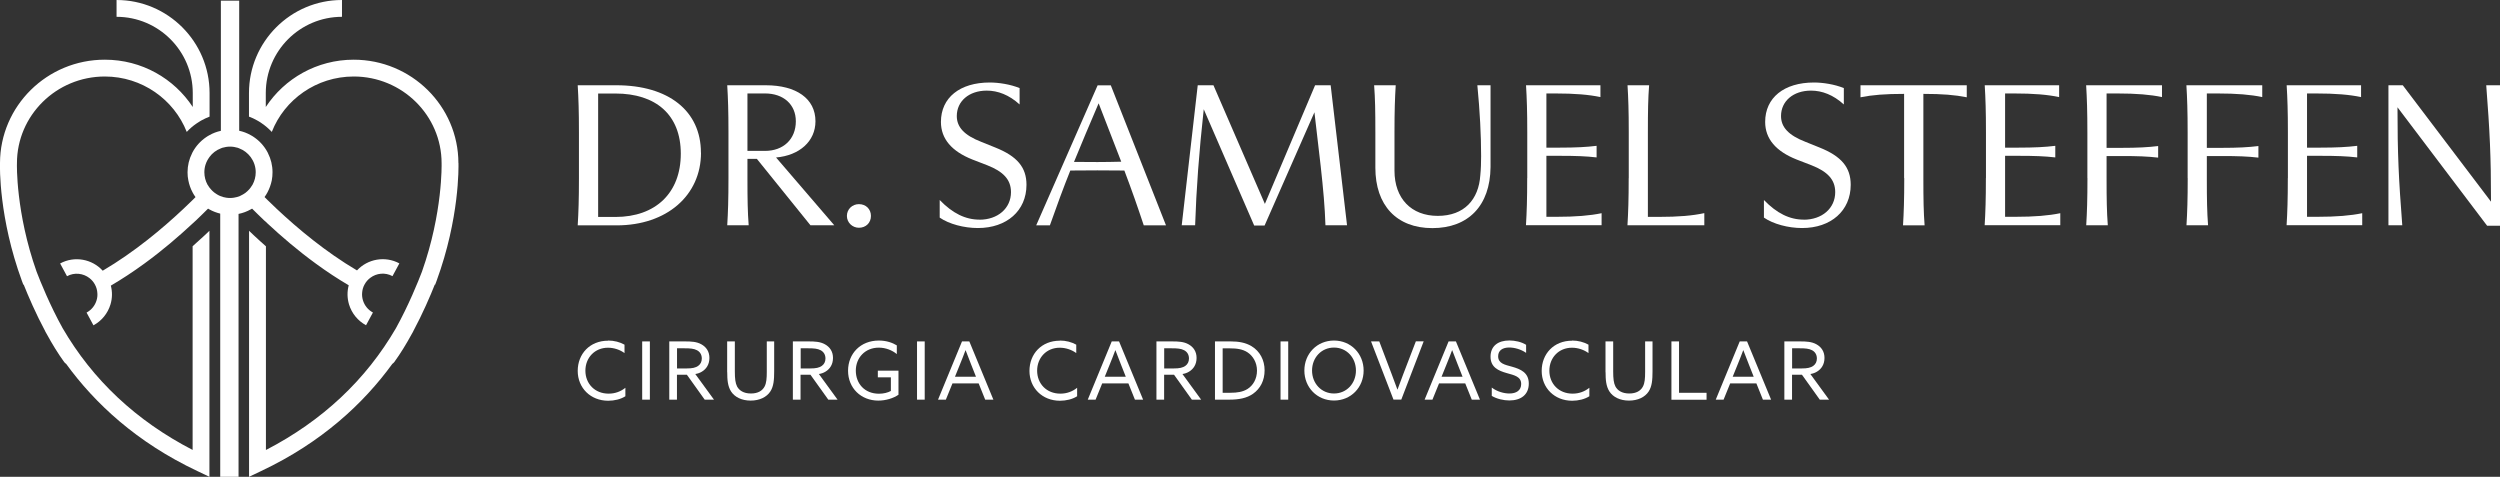
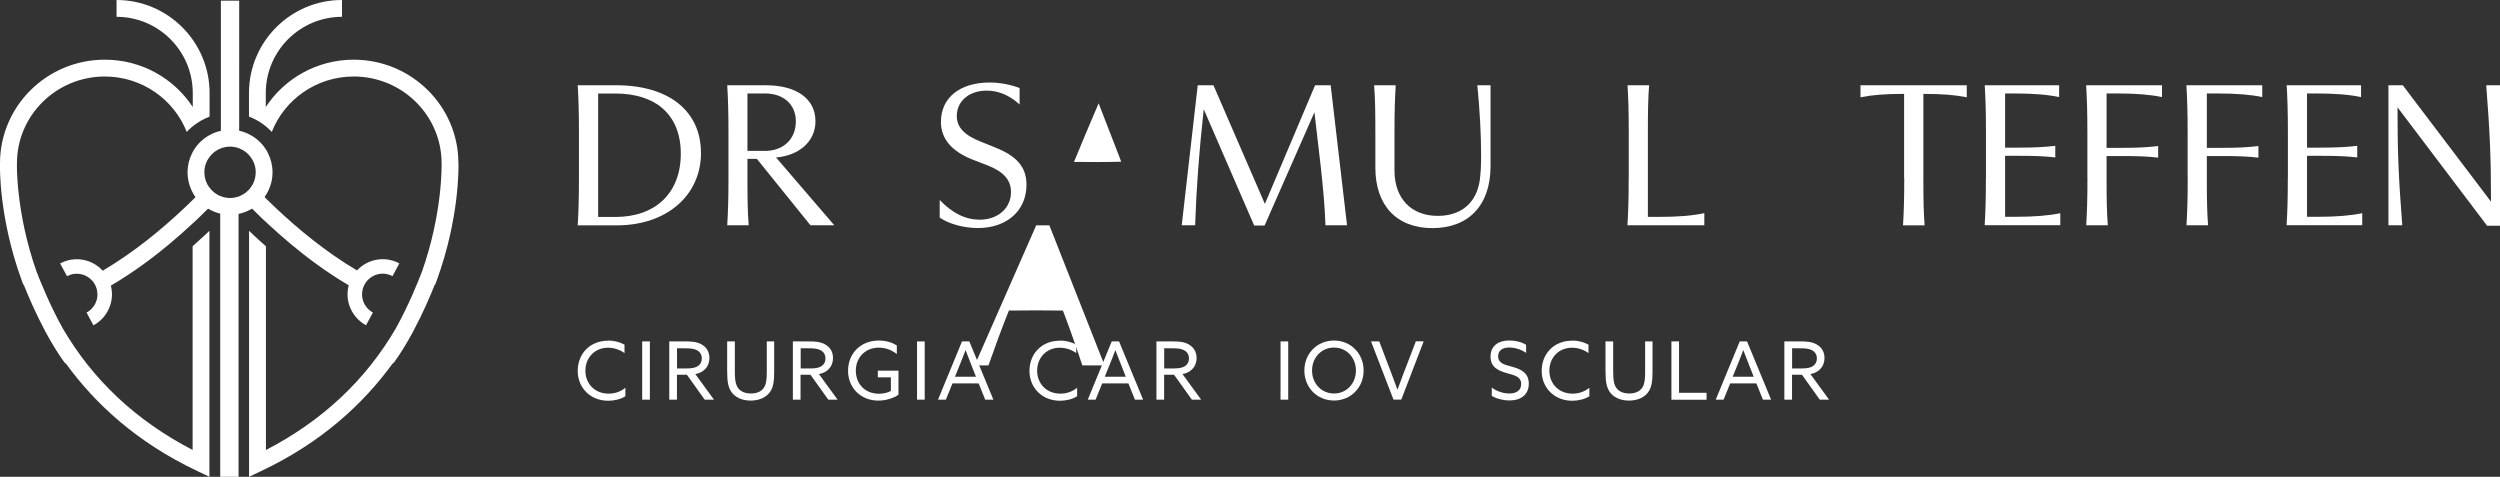
<svg xmlns="http://www.w3.org/2000/svg" id="Layer_2" viewBox="0 0 345.11 65.82">
  <rect x="0" y="0" width="345.11" height="65.82" fill="#333333" stroke="none" />
  <defs>
    <style>.cls-1{fill:#fff;}</style>
  </defs>
  <g id="Camada_1">
    <path class="cls-1" d="M96.77,21.08c0,5.91-4.75,10.03-11.63,10.03h-5.39c.11-1.82.17-3.54.17-6.52v-6.27c0-3.01-.06-4.7-.17-6.55h5.33c7.21,0,11.68,3.54,11.68,9.31ZM84.95,29.95c5.58,0,9.03-3.34,9.03-8.73s-3.45-8.31-9.03-8.31h-2.38v17.04h2.38Z" />
    <path class="cls-1" d="M100.56,24.59v-6.3c0-2.98-.06-4.7-.17-6.52h5.33c4.17,0,6.85,1.82,6.85,4.97,0,2.76-2.21,4.72-5.44,5l8.04,9.36h-3.29l-7.4-9.17h-1.3v2.65c0,3.01.03,4.67.17,6.52h-2.96c.11-1.82.17-3.51.17-6.52ZM105.61,20.83c2.51,0,4.25-1.6,4.25-4.09,0-2.32-1.71-3.84-4.25-3.84h-2.43v7.93h2.43Z" />
-     <path class="cls-1" d="M116.91,29.81c0-.94.75-1.63,1.66-1.63.97,0,1.66.69,1.66,1.63s-.69,1.63-1.66,1.63c-.91,0-1.66-.72-1.66-1.63Z" />
    <path class="cls-1" d="M135.2,30.33c2.54,0,4.36-1.57,4.36-3.81,0-1.74-1.08-2.84-3.26-3.7l-2.07-.8c-2.84-1.13-4.34-2.84-4.34-5.19,0-3.34,2.6-5.44,6.74-5.44,1.24,0,2.84.25,4.12.77v2.26c-1.46-1.33-3.01-1.91-4.53-1.91-2.46,0-4.14,1.46-4.14,3.51,0,1.52,1.02,2.65,3.37,3.56l1.91.77c3.07,1.22,4.34,2.76,4.34,5.16,0,3.59-2.73,5.97-6.71,5.97-1.91,0-3.98-.55-5.27-1.44v-2.43c1.79,1.85,3.56,2.71,5.5,2.71Z" />
-     <path class="cls-1" d="M143.04,31.11l8.48-19.33h1.82l7.62,19.33h-3.07c-.83-2.51-1.68-4.94-2.68-7.57-2.4-.03-5.03-.03-7.46,0-.94,2.35-1.85,4.81-2.82,7.57h-1.91ZM154.78,22.32l-3.12-8.06c-1.27,2.98-2.38,5.58-3.4,8.09,2.07.03,4.39.03,6.52-.03Z" />
+     <path class="cls-1" d="M143.04,31.11h1.82l7.62,19.33h-3.07c-.83-2.51-1.68-4.94-2.68-7.57-2.4-.03-5.03-.03-7.46,0-.94,2.35-1.85,4.81-2.82,7.57h-1.91ZM154.78,22.32l-3.12-8.06c-1.27,2.98-2.38,5.58-3.4,8.09,2.07.03,4.39.03,6.52-.03Z" />
    <path class="cls-1" d="M165.36,11.77h2.15l7.1,16.38,6.93-16.38h2.15l2.26,19.33h-2.98c-.08-2.49-.3-4.94-.66-8.2l-.86-7.4-6.88,15.63h-1.44l-6.96-16.05c-.66,6.05-1.02,10.94-1.19,16.02h-1.85l2.21-19.33Z" />
    <path class="cls-1" d="M197.73,31.49c-4.94,0-7.87-3.15-7.87-8.34v-4.86c0-3.04-.03-4.67-.17-6.52h2.98c-.11,1.82-.17,3.51-.17,6.52v5.27c0,3.84,2.32,6.24,5.97,6.24s5.66-2.24,5.88-5.63c.08-.77.11-1.74.11-2.62,0-2.84-.17-6.19-.52-9.78h1.82v11.3c-.05,5.33-3.07,8.42-8.04,8.42Z" />
-     <path class="cls-1" d="M210.83,24.59v-6.27c0-3.01-.06-4.7-.17-6.55h10.27v1.63c-1.6-.33-3.45-.5-6.3-.5h-1.16v7.48h1.85c2.21,0,3.7-.08,5.08-.25v1.6c-1.46-.17-2.9-.22-5.08-.22h-1.85v8.42h1.3c2.82,0,4.72-.17,6.32-.5v1.66h-10.44c.11-1.82.17-3.54.17-6.52Z" />
    <path class="cls-1" d="M224.84,24.59v-6.3c0-3.01-.06-4.7-.17-6.52h2.98c-.14,1.85-.17,3.51-.17,6.52v11.65h1.46c2.82,0,4.7-.17,6.33-.52v1.68h-10.61c.11-1.82.17-3.54.17-6.52Z" />
-     <path class="cls-1" d="M248.98,30.33c2.54,0,4.36-1.57,4.36-3.81,0-1.74-1.08-2.84-3.26-3.7l-2.07-.8c-2.84-1.13-4.34-2.84-4.34-5.19,0-3.34,2.6-5.44,6.74-5.44,1.24,0,2.84.25,4.12.77v2.26c-1.46-1.33-3.01-1.91-4.53-1.91-2.46,0-4.14,1.46-4.14,3.51,0,1.52,1.02,2.65,3.37,3.56l1.91.77c3.07,1.22,4.34,2.76,4.34,5.16,0,3.59-2.73,5.97-6.71,5.97-1.91,0-3.98-.55-5.27-1.44v-2.43c1.79,1.85,3.56,2.71,5.5,2.71Z" />
    <path class="cls-1" d="M262.85,24.59v-11.63c-2.6,0-4.39.14-6.02.47v-1.66h14.67v1.66c-1.63-.33-3.4-.47-5.99-.47v11.63c0,3.01.03,4.67.17,6.52h-2.98c.11-1.82.17-3.51.17-6.52Z" />
    <path class="cls-1" d="M274.15,24.59v-6.27c0-3.01-.06-4.7-.17-6.55h10.27v1.63c-1.6-.33-3.45-.5-6.3-.5h-1.16v7.48h1.85c2.21,0,3.7-.08,5.08-.25v1.6c-1.46-.17-2.9-.22-5.08-.22h-1.85v8.42h1.3c2.82,0,4.72-.17,6.32-.5v1.66h-10.44c.11-1.82.17-3.54.17-6.52Z" />
    <path class="cls-1" d="M288.15,24.59v-6.27c0-3.01-.06-4.7-.17-6.55h10.47v1.63c-1.6-.33-3.45-.5-6.27-.5h-1.38v7.51h2.07c2.21,0,3.67-.08,5.05-.25v1.6c-1.44-.17-2.87-.22-5.05-.22h-2.07v3.04c0,3.01.03,4.67.17,6.52h-2.98c.11-1.82.17-3.51.17-6.52Z" />
    <path class="cls-1" d="M301.99,24.59v-6.27c0-3.01-.06-4.7-.17-6.55h10.47v1.63c-1.6-.33-3.45-.5-6.27-.5h-1.38v7.51h2.07c2.21,0,3.67-.08,5.05-.25v1.6c-1.44-.17-2.87-.22-5.05-.22h-2.07v3.04c0,3.01.03,4.67.17,6.52h-2.98c.11-1.82.17-3.51.17-6.52Z" />
    <path class="cls-1" d="M315.83,24.59v-6.27c0-3.01-.06-4.7-.17-6.55h10.27v1.63c-1.6-.33-3.45-.5-6.3-.5h-1.16v7.48h1.85c2.21,0,3.7-.08,5.08-.25v1.6c-1.46-.17-2.9-.22-5.08-.22h-1.85v8.42h1.3c2.82,0,4.72-.17,6.32-.5v1.66h-10.44c.11-1.82.17-3.54.17-6.52Z" />
    <path class="cls-1" d="M329.7,11.77h1.99l12.18,16.07c0-6.3-.17-9.67-.66-16.07h1.91v19.39h-1.79l-12.37-16.35c0,6.52.17,9.92.66,16.29h-1.91V11.77Z" />
    <path class="cls-1" d="M83.94,47.01c.84,0,1.63.21,2.27.57v1.16c-.6-.44-1.42-.74-2.28-.74-1.83,0-3.12,1.38-3.12,3.17s1.29,3.17,3.21,3.17c.89,0,1.68-.3,2.31-.81v1.17c-.64.41-1.52.62-2.37.62-2.44,0-4.21-1.77-4.21-4.12s1.67-4.17,4.19-4.17Z" />
    <path class="cls-1" d="M88.65,47.13h1.06v8.04h-1.06v-8.04Z" />
    <path class="cls-1" d="M92.4,47.13h2.18c.81,0,1.59.03,2.24.4.67.37,1.11.99,1.11,1.88s-.42,1.52-1.03,1.89c-.29.18-.59.28-.92.33l2.58,3.54h-1.28l-2.46-3.44h-1.37v3.44h-1.06v-8.04ZM94.82,50.86c.71,0,1.21-.09,1.58-.37.3-.22.48-.56.48-1,0-.51-.23-.91-.66-1.14-.43-.23-.94-.27-1.72-.27h-1.04v2.78h1.37Z" />
    <path class="cls-1" d="M100.38,51.38v-4.25h1.06v4.14c0,.99.07,1.61.31,2.08.28.52.86.97,1.91.97.98,0,1.58-.38,1.89-.97.25-.48.3-1.12.3-2.03v-4.19h1.02v4.13c0,1.17-.07,2.07-.53,2.78-.51.78-1.48,1.26-2.72,1.26s-2.2-.49-2.7-1.26c-.47-.72-.53-1.65-.53-2.65Z" />
    <path class="cls-1" d="M109.46,47.13h2.18c.81,0,1.59.03,2.24.4.67.37,1.11.99,1.11,1.88s-.42,1.52-1.03,1.89c-.29.18-.59.28-.92.33l2.58,3.54h-1.28l-2.46-3.44h-1.37v3.44h-1.06v-8.04ZM111.89,50.86c.71,0,1.21-.09,1.58-.37.3-.22.48-.56.48-1,0-.51-.23-.91-.66-1.14-.43-.23-.94-.27-1.72-.27h-1.04v2.78h1.37Z" />
    <path class="cls-1" d="M121.33,47.01c1.04,0,1.89.31,2.47.67v1.2c-.64-.53-1.53-.89-2.49-.89-1.89,0-3.17,1.4-3.17,3.17s1.2,3.19,3.2,3.19c.62,0,1.2-.14,1.64-.38v-1.88h-1.8v-.92h2.85v3.32c-.71.49-1.75.81-2.79.81-2.38,0-4.17-1.73-4.17-4.12s1.74-4.17,4.24-4.17Z" />
    <path class="cls-1" d="M126.59,47.13h1.06v8.04h-1.06v-8.04Z" />
    <path class="cls-1" d="M132.8,47.13h1.01l3.32,8.04h-1.13l-.9-2.24h-3.62l-.91,2.24h-1.08l3.31-8.04ZM131.84,52.01h2.89l-.66-1.67c-.26-.64-.52-1.33-.77-1.99h-.02c-.24.66-.51,1.33-.79,2.02l-.66,1.63Z" />
    <path class="cls-1" d="M146.3,47.01c.84,0,1.63.21,2.27.57v1.16c-.6-.44-1.42-.74-2.28-.74-1.83,0-3.12,1.38-3.12,3.17s1.29,3.17,3.21,3.17c.89,0,1.68-.3,2.31-.81v1.17c-.64.41-1.52.62-2.37.62-2.44,0-4.21-1.77-4.21-4.12s1.67-4.17,4.19-4.17Z" />
    <path class="cls-1" d="M153.47,47.13h1.01l3.32,8.04h-1.13l-.9-2.24h-3.62l-.91,2.24h-1.08l3.31-8.04ZM152.52,52.01h2.89l-.66-1.67c-.26-.64-.52-1.33-.77-1.99h-.02c-.24.66-.51,1.33-.79,2.02l-.66,1.63Z" />
    <path class="cls-1" d="M159.65,47.13h2.18c.81,0,1.59.03,2.24.4.67.37,1.11.99,1.11,1.88s-.42,1.52-1.03,1.89c-.29.18-.59.28-.92.33l2.58,3.54h-1.28l-2.46-3.44h-1.37v3.44h-1.06v-8.04ZM162.07,50.86c.71,0,1.21-.09,1.58-.37.3-.22.48-.56.48-1,0-.51-.23-.91-.66-1.14-.43-.23-.94-.27-1.72-.27h-1.04v2.78h1.37Z" />
-     <path class="cls-1" d="M167.72,47.13h2.21c1.07,0,2.03.17,2.84.66,1.16.7,1.8,1.93,1.8,3.33s-.58,2.52-1.6,3.24c-.86.6-1.92.81-3.31.81h-1.94v-8.04ZM169.83,54.22c.97,0,1.74-.12,2.39-.53.77-.49,1.3-1.4,1.3-2.53s-.57-2.03-1.29-2.51c-.7-.47-1.56-.56-2.42-.56h-1.03v6.13h1.06Z" />
    <path class="cls-1" d="M176.77,47.13h1.06v8.04h-1.06v-8.04Z" />
    <path class="cls-1" d="M184.15,47.01c2.33,0,4.09,1.81,4.09,4.14s-1.75,4.14-4.09,4.14-4.09-1.81-4.09-4.14,1.75-4.14,4.09-4.14ZM184.15,54.32c1.75,0,3.03-1.4,3.03-3.17s-1.28-3.17-3.03-3.17-3.03,1.4-3.03,3.17,1.28,3.17,3.03,3.17Z" />
    <path class="cls-1" d="M189.27,47.13h1.13l1.71,4.51c.27.7.52,1.39.79,2.13h.02c.27-.73.53-1.44.81-2.17l1.72-4.48h1.08l-3.09,8.04h-1.08l-3.1-8.04Z" />
-     <path class="cls-1" d="M199.97,47.13h1.01l3.32,8.04h-1.13l-.9-2.24h-3.62l-.91,2.24h-1.08l3.31-8.04ZM199.01,52.01h2.89l-.66-1.67c-.26-.64-.52-1.33-.77-1.99h-.02c-.24.66-.51,1.33-.79,2.02l-.66,1.63Z" />
    <path class="cls-1" d="M205.93,53.5c.75.58,1.72.82,2.43.82.96,0,1.63-.43,1.63-1.31,0-1.03-.94-1.21-2-1.51-1.13-.32-2.23-.79-2.23-2.26s1.03-2.24,2.6-2.24c.76,0,1.67.19,2.31.6v1.11c-.73-.51-1.64-.74-2.33-.74-.9,0-1.53.39-1.53,1.21,0,1,.93,1.17,1.91,1.44,1.17.33,2.32.8,2.32,2.33s-1.08,2.33-2.69,2.33c-.78,0-1.72-.21-2.42-.63v-1.16Z" />
    <path class="cls-1" d="M217.01,47.01c.84,0,1.63.21,2.27.57v1.16c-.6-.44-1.42-.74-2.28-.74-1.83,0-3.12,1.38-3.12,3.17s1.29,3.17,3.21,3.17c.89,0,1.68-.3,2.31-.81v1.17c-.64.41-1.52.62-2.37.62-2.44,0-4.21-1.77-4.21-4.12s1.67-4.17,4.19-4.17Z" />
    <path class="cls-1" d="M221.63,51.38v-4.25h1.06v4.14c0,.99.07,1.61.31,2.08.28.52.86.97,1.91.97.98,0,1.58-.38,1.89-.97.25-.48.3-1.12.3-2.03v-4.19h1.02v4.13c0,1.17-.07,2.07-.53,2.78-.51.78-1.48,1.26-2.72,1.26s-2.2-.49-2.7-1.26c-.47-.72-.53-1.65-.53-2.65Z" />
    <path class="cls-1" d="M230.72,47.13h1.06v7.09h3.8v.96h-4.85v-8.04Z" />
    <path class="cls-1" d="M240.16,47.13h1.01l3.32,8.04h-1.13l-.9-2.24h-3.62l-.91,2.24h-1.08l3.31-8.04ZM239.2,52.01h2.89l-.66-1.67c-.26-.64-.52-1.33-.77-1.99h-.02c-.24.66-.51,1.33-.79,2.02l-.66,1.63Z" />
    <path class="cls-1" d="M246.33,47.13h2.18c.81,0,1.59.03,2.24.4.67.37,1.11.99,1.11,1.88s-.42,1.52-1.03,1.89c-.29.18-.59.28-.92.33l2.58,3.54h-1.28l-2.46-3.44h-1.37v3.44h-1.06v-8.04ZM248.75,50.86c.71,0,1.21-.09,1.58-.37.3-.22.48-.56.48-1,0-.51-.23-.91-.66-1.14-.43-.23-.94-.27-1.72-.27h-1.04v2.78h1.37Z" />
    <path class="cls-1" d="M26.59,33.99v28.12c-7.78-4.02-13.79-9.66-17.95-16.82-1.75-3.15-3.07-6.43-3.59-7.79-2.89-8.18-2.72-14.86-2.71-14.93v-.04c0-6.6,5.44-11.97,12.13-11.97,5.14,0,9.55,3.18,11.31,7.65.4-.44.86-.83,1.36-1.17.17-.12.35-.24.53-.34.05-.03.09-.05.14-.08.36-.2.73-.37,1.12-.52v-3.26c0-7.08-5.76-12.84-12.84-12.84v2.32c5.8,0,10.52,4.72,10.52,10.52v1.93c-2.58-3.93-7.05-6.53-12.13-6.53C6.5,8.23.02,14.63,0,22.51c-.02.52-.16,7.57,3.02,16.26.07.17.13.35.2.53.02,0,.03,0,.05-.01.62,1.56,1.66,3.99,2.99,6.47,0,0,0,0-.01,0,.06.11.14.23.2.35.73,1.34,1.54,2.67,2.41,3.87.07.1.17.18.27.25,3.95,5.43,9.71,10.83,18.12,14.8l1.66.79V31.86c-.24.23-.48.46-.74.7-.53.49-1.06.97-1.59,1.44Z" />
    <path class="cls-1" d="M34.8,28.8c.24.24.49.5.76.75.31.3.63.61.96.93t.02,0c.12.12.25.25.39.37,1.89,1.76,4.14,3.7,6.67,5.54,1.53,1.12,3.04,2.11,4.54,2.99-.23.86-.22,1.77.04,2.64.38,1.24,1.21,2.26,2.35,2.88l.95-1.76c-.67-.36-1.16-.96-1.38-1.69-.1-.34-.14-.69-.11-1.03.03-.4.13-.78.33-1.14.2-.38.48-.69.8-.93.86-.65,2.05-.78,3.06-.23l.95-1.76c-1.98-1.07-4.39-.61-5.85.97-4.34-2.56-8.17-5.77-11.08-8.5-.45-.42-.87-.83-1.27-1.22-.14-.14-.28-.28-.41-.41.15-.21.29-.43.41-.66.27-.51.47-1.07.59-1.65.07-.36.1-.74.1-1.12,0-.93-.22-1.82-.62-2.61-.02-.05-.05-.1-.07-.15-.45-.84-1.09-1.55-1.87-2.08-.14-.1-.3-.2-.46-.28-.49-.28-1.02-.48-1.58-.6V.09h-2.53v17.97c-.56.12-1.09.32-1.58.6-.16.08-.31.18-.46.28-.78.53-1.42,1.24-1.87,2.08-.02.05-.05.1-.07.15-.4.79-.62,1.68-.62,2.61,0,.38.03.76.11,1.12.11.58.31,1.14.58,1.65.12.23.26.45.41.66-.13.13-.27.27-.41.41-.39.39-.82.8-1.27,1.22-2.91,2.74-6.77,5.96-11.13,8.53-1.46-1.61-3.89-2.08-5.88-1l.95,1.76c1.02-.56,2.24-.41,3.1.26.31.24.57.54.76.9.2.37.31.77.33,1.18.03.33-.01.66-.11.99-.22.73-.71,1.33-1.38,1.69l.95,1.76c1.14-.62,1.97-1.64,2.35-2.88.26-.86.27-1.75.05-2.6,1.52-.89,3.06-1.9,4.61-3.03,2.53-1.84,4.78-3.78,6.67-5.54.14-.12.27-.25.4-.37h.01c.33-.33.66-.64.97-.94.26-.25.51-.51.76-.75.06.04.12.08.19.11.46.26.97.45,1.49.58v36.33h2.53V29.53c.59-.12,1.16-.33,1.67-.62.07-.03.13-.07.2-.11ZM34.19,26.35c-.1.1-.21.19-.32.28-.09.06-.19.13-.28.18-.02.02-.04.03-.07.04-.13.08-.27.15-.4.21-.27.11-.55.19-.84.23-.17.03-.35.04-.52.04-.18,0-.36-.01-.53-.04-.29-.04-.57-.12-.83-.23-.15-.06-.3-.14-.43-.22-.04-.02-.07-.04-.11-.07-.06-.03-.11-.07-.16-.11-.05-.02-.09-.06-.13-.09-.08-.07-.17-.14-.25-.22-.07-.06-.13-.13-.19-.2-.08-.08-.16-.17-.22-.26-.08-.11-.16-.23-.23-.35-.01-.01-.02-.03-.03-.04-.28-.51-.44-1.1-.44-1.72,0-.77.25-1.48.68-2.06,0-.02.01-.03.02-.04.4-.54.94-.96,1.58-1.2.07-.03.14-.05.2-.08.34-.1.7-.16,1.07-.16s.72.06,1.06.16c.06.03.13.05.2.08.64.24,1.18.66,1.58,1.2,0,.01.02.02.03.04.42.58.67,1.29.67,2.06,0,.62-.16,1.21-.44,1.72,0,.01-.02.03-.03.04-.07.12-.15.24-.23.35-.06.09-.14.18-.21.26-.07.07-.13.14-.2.2Z" />
    <path class="cls-1" d="M63.28,22.51c-.01-7.87-6.49-14.27-14.46-14.27-5.07,0-9.55,2.6-12.13,6.53v-1.93c0-5.8,4.72-10.52,10.52-10.52V0c-7.08,0-12.84,5.76-12.84,12.84v3.26c.39.14.76.31,1.12.52.05.03.09.05.14.08.18.1.36.21.53.34.5.34.95.74,1.36,1.17,1.75-4.47,6.16-7.65,11.31-7.65,6.69,0,12.13,5.37,12.13,11.97v.04c0,.07.18,6.75-2.71,14.93-.52,1.36-1.84,4.64-3.59,7.8-4.16,7.16-10.18,12.8-17.95,16.82v-28.12c-.53-.46-1.06-.95-1.59-1.44-.25-.24-.5-.47-.74-.7v33.96l1.66-.79c8.41-3.97,14.17-9.37,18.12-14.8.1-.07.19-.15.27-.25.87-1.2,1.68-2.53,2.41-3.87.07-.12.14-.23.2-.35,0,0,0,0-.01,0,1.33-2.48,2.37-4.91,2.99-6.47.02,0,.03,0,.05.01.07-.18.13-.36.2-.53,3.18-8.69,3.03-15.74,3.02-16.26Z" />
  </g>
</svg>